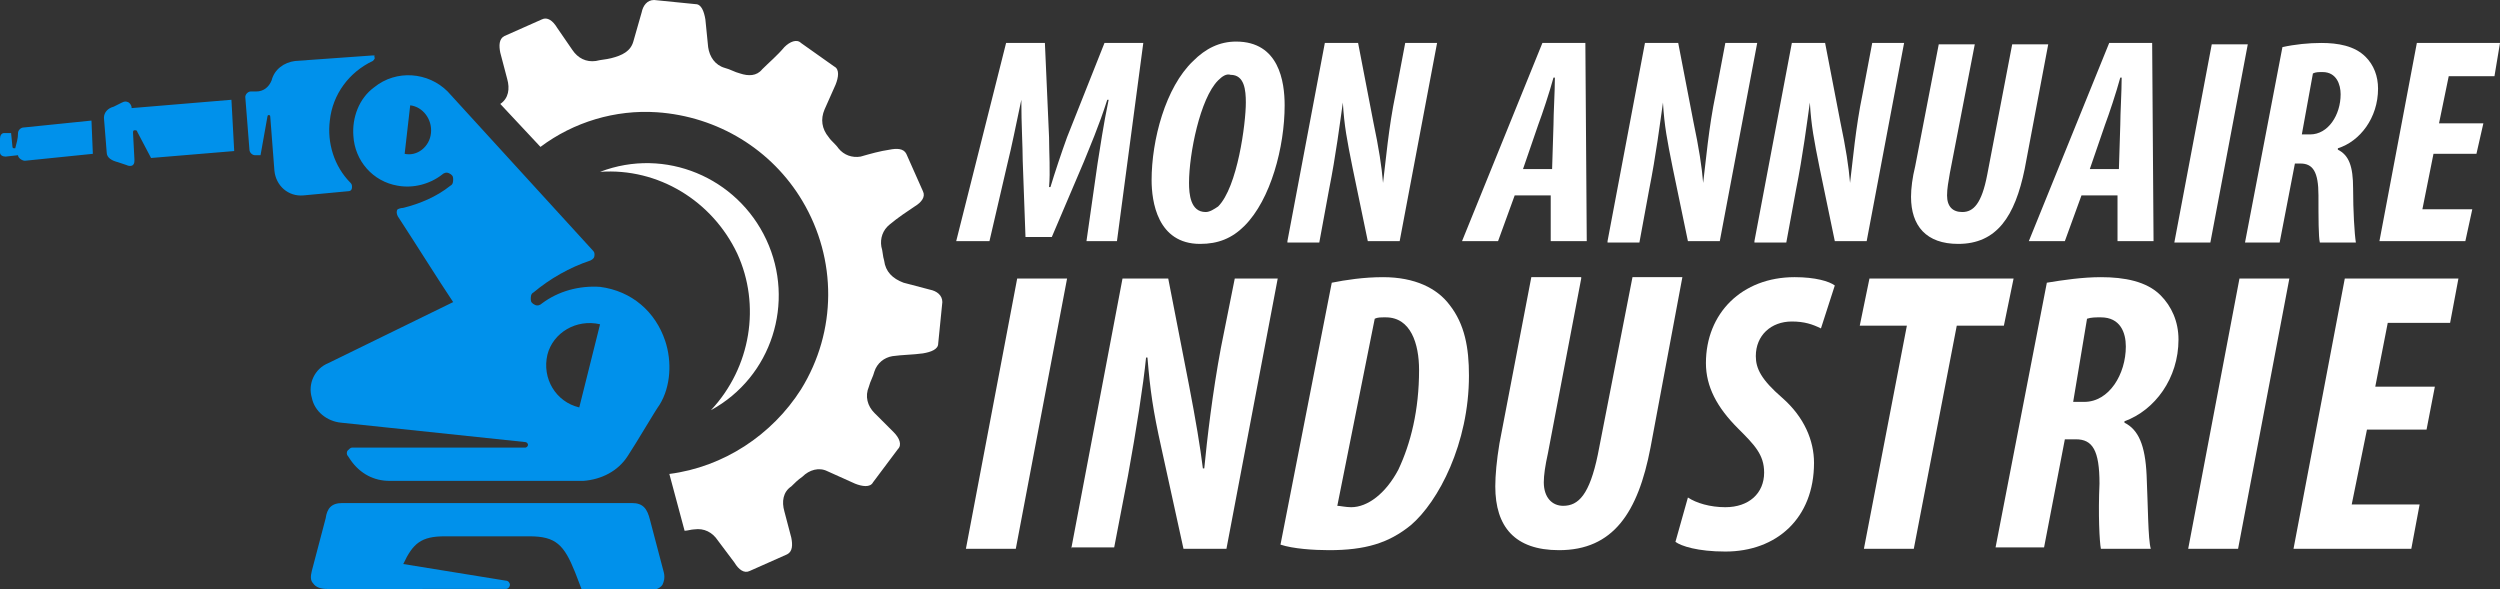
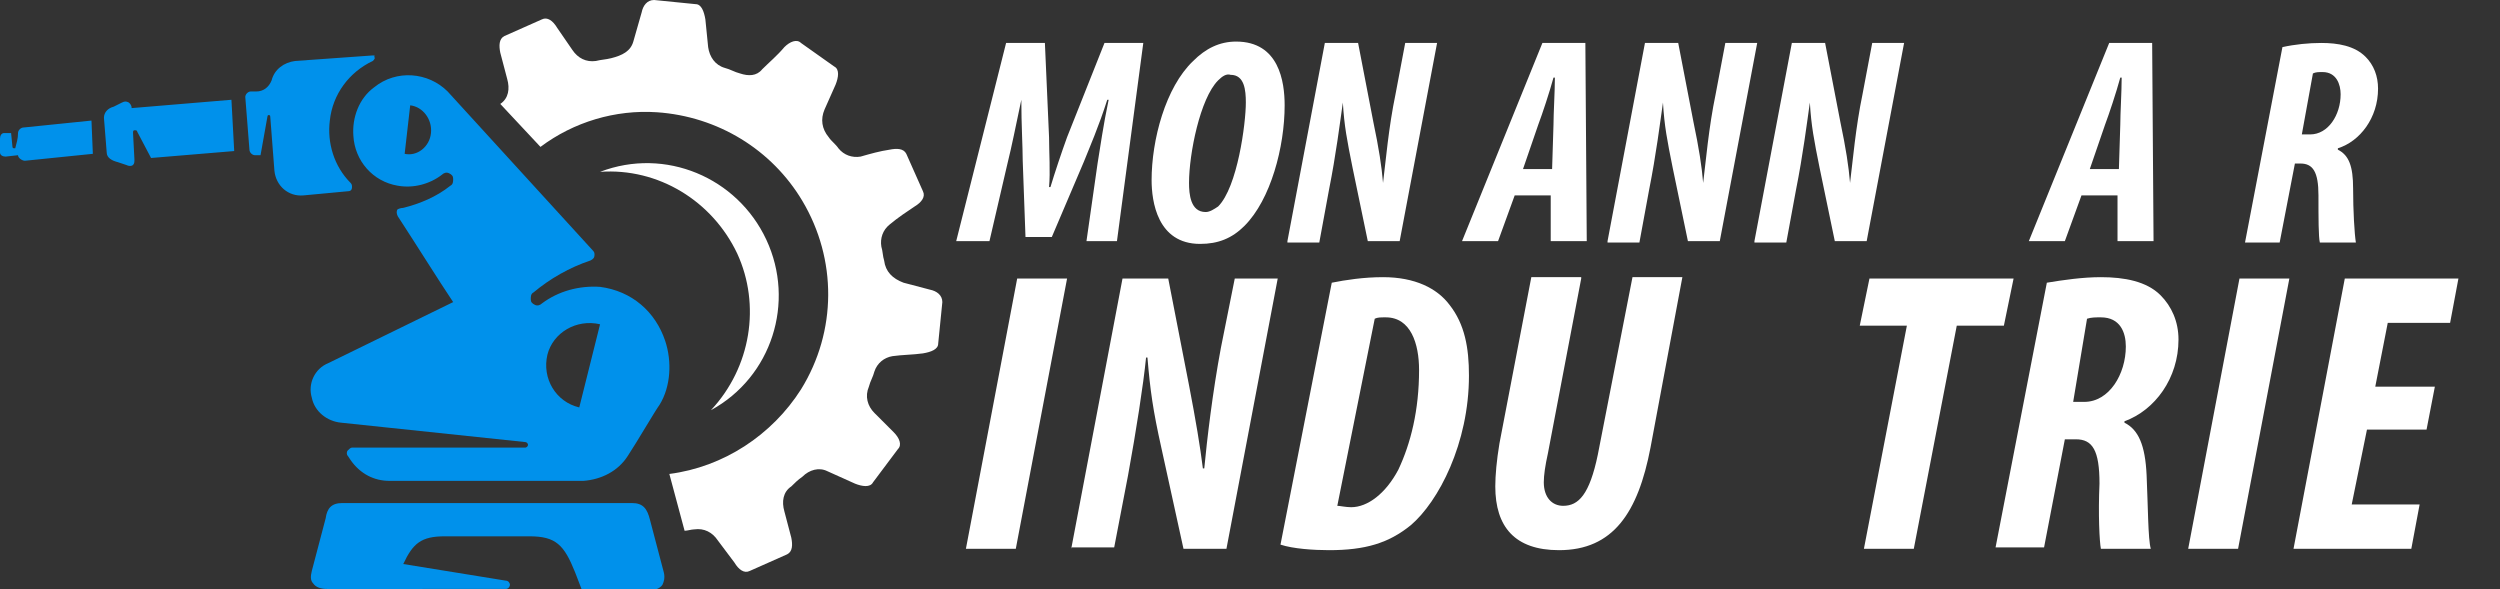
<svg xmlns="http://www.w3.org/2000/svg" version="1.1" id="Layer_1" x="0px" y="0px" width="180.4px" height="42.5px" viewBox="0 0 180.4 42.5" style="enable-background:new 0 0 180.4 42.5;" xml:space="preserve">
  <rect x="0" y="0" width="180.4" height="42.5" fill="#333333" stroke="none" />
  <style type="text/css">
	.st0{fill-rule:evenodd;clip-rule:evenodd;fill:#FFFFFF;}
	.st1{fill-rule:evenodd;clip-rule:evenodd;fill:#0091EB;}
	.st2{fill:#FFFFFF;}
</style>
  <g>
    <path class="st0" d="M36.1,7.5c0.6-0.4,0.7-1.1,0.5-1.8l-0.5-1.9c-0.1-0.5-0.1-1,0.3-1.2l2.7-1.2c0.4-0.2,0.8,0.1,1.1,0.6l1.1,1.6   c0.4,0.6,1,0.9,1.7,0.8c0.4-0.1,0.7-0.1,1.1-0.2C44.9,4,45.5,3.7,45.7,3l0.6-2.1C46.4,0.4,46.7,0,47.2,0l3,0.3   c0.4,0,0.6,0.5,0.7,1.1l0.2,2c0.1,0.7,0.5,1.3,1.2,1.5c0.4,0.1,0.7,0.3,1.1,0.4c0.6,0.2,1.2,0.2,1.6-0.3c0.5-0.5,1.1-1,1.6-1.6   c0.4-0.4,0.9-0.6,1.2-0.3l2.4,1.7c0.4,0.2,0.3,0.8,0.1,1.3l-0.8,1.8c-0.3,0.7-0.2,1.4,0.3,2c0.2,0.3,0.5,0.5,0.7,0.8   c0.4,0.5,1,0.7,1.6,0.6c0.7-0.2,1.4-0.4,2.1-0.5c0.5-0.1,1-0.1,1.2,0.3l1.2,2.7c0.2,0.4-0.1,0.8-0.6,1.1c-0.6,0.4-1.2,0.8-1.8,1.3   c-0.5,0.4-0.7,1-0.6,1.6c0.1,0.3,0.1,0.7,0.2,1c0.1,0.8,0.6,1.3,1.4,1.6l1.9,0.5c0.5,0.1,0.9,0.4,0.9,0.9l-0.3,3   c0,0.4-0.5,0.6-1.1,0.7c-0.7,0.1-1.5,0.1-2.2,0.2c-0.6,0.1-1.1,0.5-1.3,1.1c-0.1,0.4-0.3,0.7-0.4,1.1c-0.3,0.7-0.1,1.4,0.4,1.9   l1.4,1.4c0.4,0.4,0.6,0.9,0.3,1.2L63,34.8c-0.2,0.4-0.8,0.3-1.3,0.1l-2-0.9c-0.6-0.3-1.3-0.1-1.8,0.4c-0.3,0.2-0.6,0.5-0.8,0.7   c-0.6,0.4-0.7,1.1-0.5,1.8l0.5,1.9c0.1,0.5,0.1,1-0.3,1.2l-2.7,1.2c-0.4,0.2-0.8-0.1-1.1-0.6L51.8,39c-0.4-0.6-1-0.9-1.7-0.8   c-0.2,0-0.5,0.1-0.7,0.1l-1.1-4.1c3.9-0.5,7.4-2.8,9.5-6.1c2.6-4.2,2.6-9.4,0.1-13.6c-2.2-3.7-6.1-6.1-10.5-6.4   c-3-0.2-6,0.7-8.4,2.5L36.1,7.5L36.1,7.5z M51.3,29.6c4.4-2.4,6.1-7.8,4-12.3c-2.1-4.5-7.3-6.7-12-4.9c4.2-0.3,8.1,2.1,9.9,5.9   C54.9,22,54.2,26.5,51.3,29.6z" />
    <path class="st1" d="M24.7,36.3h20.9c0.8,0,1.1,0.4,1.3,1.2l1,3.8c0.1,0.4,0,0.7-0.1,0.9c-0.2,0.3-0.6,0.4-1,0.4H42l-0.5-1.3   c-0.8-2-1.4-2.6-3.3-2.6h-6.1c-1.7,0-2.3,0.5-3,2l7.4,1.2c0.2,0,0.3,0.2,0.3,0.3c0,0.1-0.1,0.3-0.3,0.3H23.6c-0.4,0-0.8-0.1-1-0.4   c-0.2-0.2-0.2-0.5-0.1-0.9l1-3.8C23.6,36.7,23.9,36.3,24.7,36.3L24.7,36.3z M29.1,15c1.2-0.3,2.4-0.8,3.4-1.6   c0.2-0.1,0.2-0.3,0.2-0.5c0-0.2-0.1-0.3-0.3-0.4c-0.2-0.1-0.4,0-0.5,0.1c-0.9,0.7-2.1,1-3.2,0.8c-1.8-0.3-3.1-1.8-3.2-3.6   c-0.1-1.3,0.4-2.7,1.5-3.5c1.6-1.3,3.9-1.1,5.3,0.3l10.5,11.5c0.1,0.1,0.1,0.2,0.1,0.3c0,0.2-0.1,0.3-0.3,0.4   c-1.5,0.5-2.9,1.3-4.1,2.3c-0.2,0.1-0.2,0.3-0.2,0.5c0,0.2,0.1,0.3,0.3,0.4c0.2,0.1,0.4,0,0.5-0.1c1.2-0.9,2.7-1.3,4.2-1.2   c2.3,0.3,4,1.8,4.7,3.9c0.5,1.5,0.4,3.3-0.4,4.6c-0.3,0.4-1.7,2.8-2.3,3.7c-0.7,1.1-1.9,1.7-3.2,1.8l-14,0c-1.1,0-2.1-0.5-2.8-1.5   l-0.2-0.3c-0.1-0.1-0.1-0.3,0-0.4c0.1-0.1,0.2-0.2,0.3-0.2c4.2,0,8.3,0,12.5,0c0.1,0,0.2-0.1,0.2-0.2c0-0.1-0.1-0.2-0.2-0.2   l-13.3-1.4c-1-0.1-1.9-0.8-2.1-1.8c-0.3-1,0.2-2.1,1.2-2.5l9-4.4c-1.2-1.8-2.5-3.9-4-6.2c-0.1-0.2-0.1-0.4,0-0.5   C28.7,15.1,28.9,15,29.1,15L29.1,15z M6.7,11.1l-4.9,0.5c-0.2,0-0.5-0.2-0.5-0.4l-0.9,0.1c-0.2,0-0.4-0.1-0.4-0.3L0,10   c0-0.2,0.1-0.4,0.3-0.4l0.5,0l0.1,1c0,0,0,0.1,0.1,0.1c0,0,0.1,0,0.1,0c0.1-0.4,0.2-0.7,0.2-1.1c0-0.2,0.2-0.4,0.4-0.4l4.9-0.5   L6.7,11.1L6.7,11.1z M31.1,9.6c0.1-1-0.6-1.9-1.5-2l-0.4,3.5C30.1,11.3,31,10.6,31.1,9.6L31.1,9.6z M39.5,25.6   c-0.4,1.7,0.6,3.4,2.3,3.8l1.5-6C41.6,23,39.9,24,39.5,25.6L39.5,25.6z M25.1,13.8c0.2,0,0.3-0.1,0.3-0.3c0-0.1,0-0.2-0.1-0.3   c-1.2-1.2-1.7-2.9-1.5-4.5c0.2-1.9,1.4-3.5,3.1-4.3c0.1-0.1,0.2-0.2,0.1-0.3C27.1,4,27,4,26.9,4l-5.6,0.4c-0.8,0.1-1.5,0.6-1.7,1.4   c-0.2,0.5-0.6,0.8-1.1,0.8l-0.4,0c-0.2,0-0.4,0.2-0.4,0.4l0.3,3.8c0,0.2,0.2,0.4,0.4,0.4l0.4,0l0.5-2.8c0-0.1,0.1-0.1,0.1-0.1   c0.1,0,0.1,0.1,0.1,0.1c0.1,1.3,0.2,2.6,0.3,3.9c0.1,1.1,1,1.9,2.1,1.8L25.1,13.8L25.1,13.8z M16.9,10.9l-6,0.5l-1-1.9   c0-0.1-0.1-0.1-0.2-0.1c-0.1,0-0.1,0.1-0.1,0.2l0.1,1.9c0,0.2,0,0.3-0.1,0.4c-0.1,0.1-0.3,0.1-0.5,0l-0.6-0.2   c-0.4-0.1-0.8-0.3-0.8-0.7L7.5,8.5c0-0.4,0.3-0.7,0.7-0.8l0.6-0.3c0.2-0.1,0.3-0.1,0.5,0c0.1,0.1,0.2,0.2,0.2,0.4l7.2-0.6   L16.9,10.9z" />
  </g>
  <g>
    <path class="st2" d="M78.4,17.4l0.8-5.6c0.2-1.2,0.4-2.7,0.8-4.6h-0.1c-0.6,1.9-1.3,3.5-1.7,4.5l-2.3,5.4h-1.9l-0.2-5.5   c0-1-0.1-2.6-0.1-4.4h0c-0.4,1.9-0.7,3.4-1,4.6l-1.3,5.6H69l3.6-14.3h2.8l0.3,6.8c0,1.1,0.1,2.5,0,3.6h0.1c0.3-1,0.8-2.5,1.2-3.6   l2.7-6.8h2.8l-1.9,14.3H78.4z" />
    <path class="st2" d="M92.7,7.6c0,3-1,6.8-2.9,8.7c-0.9,0.9-1.9,1.3-3.2,1.3c-3.1,0-3.5-3.1-3.5-4.6c0-2.9,1-6.7,3-8.6   C87,3.5,88,3,89.2,3C92.3,3,92.7,5.9,92.7,7.6z M87.9,5.8c-1.3,1.3-2.1,5.3-2.1,7.4c0,0.8,0.1,2.1,1.2,2.1c0.3,0,0.6-0.2,0.9-0.4   c1.4-1.4,2-6,2-7.5c0-0.9-0.1-2-1.1-2C88.5,5.3,88.2,5.5,87.9,5.8z" />
    <path class="st2" d="M92.9,17.4l2.7-14.3h2.4l1.1,5.7c0.4,1.9,0.6,3.2,0.7,4.4h0c0.2-1.6,0.4-4,0.9-6.4l0.7-3.7h2.3L101,17.4h-2.3   l-1.1-5.3c-0.4-2-0.6-3-0.7-4.7h0c-0.2,1.4-0.5,3.8-1,6.3l-0.7,3.8H92.9z" />
    <path class="st2" d="M109.3,14.1l-1.2,3.3h-2.6l5.8-14.3h3.1l0.1,14.3h-2.6l0-3.3H109.3z M112,12.2l0.1-3.2c0-0.8,0.1-2.4,0.1-3.4   h-0.1c-0.3,1.1-0.8,2.6-1.1,3.4l-1.1,3.2H112z" />
    <path class="st2" d="M116,17.4l2.7-14.3h2.4l1.1,5.7c0.4,1.9,0.6,3.2,0.7,4.4h0c0.2-1.6,0.4-4,0.9-6.4l0.7-3.7h2.3l-2.7,14.3h-2.3   l-1.1-5.3c-0.4-2-0.6-3-0.7-4.7h0c-0.2,1.4-0.5,3.8-1,6.3l-0.7,3.8H116z" />
    <path class="st2" d="M126.6,17.4l2.7-14.3h2.4l1.1,5.7c0.4,1.9,0.6,3.2,0.7,4.4h0c0.2-1.6,0.4-4,0.9-6.4l0.7-3.7h2.3l-2.7,14.3   h-2.3l-1.1-5.3c-0.4-2-0.6-3-0.7-4.7h0c-0.2,1.4-0.5,3.8-1,6.3l-0.7,3.8H126.6z" />
-     <path class="st2" d="M142.5,3.2l-1.8,9.3c-0.1,0.6-0.2,1.1-0.2,1.6c0,0.8,0.4,1.2,1.1,1.2c0.8,0,1.4-0.6,1.8-2.7l1.8-9.4h2.6   l-1.7,9c-0.7,3.4-2,5.4-4.8,5.4c-2.3,0-3.4-1.3-3.4-3.4c0-0.6,0.1-1.4,0.3-2.2l1.7-8.8H142.5z" />
    <path class="st2" d="M150.2,14.1l-1.2,3.3h-2.6l5.8-14.3h3.1l0.1,14.3h-2.6l0-3.3H150.2z M152.9,12.2L153,9c0-0.8,0.1-2.4,0.1-3.4   h-0.1c-0.3,1.1-0.8,2.6-1.1,3.4l-1.1,3.2H152.9z" />
-     <path class="st2" d="M162.2,3.2l-2.7,14.3h-2.6l2.7-14.3H162.2z" />
    <path class="st2" d="M164.7,3.4c0.9-0.2,1.9-0.3,2.8-0.3c1.2,0,2.4,0.2,3.2,1c0.6,0.6,0.9,1.4,0.9,2.3c0,2.1-1.3,3.8-2.9,4.3v0.1   c0.8,0.4,1.1,1.2,1.1,2.8c0,1.6,0.1,3.3,0.2,3.9h-2.6c-0.1-0.4-0.1-1.8-0.1-3.4c0-1.7-0.4-2.3-1.3-2.3h-0.4l-1.1,5.7H162L164.7,3.4   z M166.1,9.7h0.6c1.3,0,2.2-1.4,2.2-2.9c0-0.7-0.3-1.6-1.3-1.6c-0.3,0-0.5,0-0.7,0.1L166.1,9.7z" />
-     <path class="st2" d="M178.7,11.1h-3.1l-0.8,4h3.6l-0.5,2.3h-6.2l2.7-14.3h6L180,5.5h-3.3L176,8.9h3.2L178.7,11.1z" />
    <path class="st2" d="M77,20.1l-3.7,19.5h-3.6l3.7-19.5H77z" />
    <path class="st2" d="M77.3,39.6l3.7-19.5h3.3l1.5,7.7c0.5,2.6,0.8,4.4,1,6h0.1c0.2-2.1,0.6-5.5,1.2-8.7l1-5h3.1l-3.7,19.5h-3.1   l-1.6-7.3c-0.6-2.7-0.8-4.1-1-6.5h-0.1c-0.2,2-0.7,5.2-1.3,8.5l-1,5.2H77.3z" />
    <path class="st2" d="M96.1,20.4c1-0.2,2.3-0.4,3.7-0.4c2.3,0,3.9,0.8,4.8,2c1.1,1.4,1.4,3.1,1.4,5.1c0,4.9-2.2,9.1-4.2,10.8   c-1.6,1.3-3.3,1.8-5.9,1.8c-1.1,0-2.6-0.1-3.5-0.4L96.1,20.4z M96.5,36.5c0.2,0,0.6,0.1,1,0.1c1.2,0,2.5-1,3.4-2.7   c0.9-1.9,1.5-4.3,1.5-7.2c0-1.9-0.6-3.8-2.4-3.8c-0.4,0-0.6,0-0.8,0.1L96.5,36.5z" />
    <path class="st2" d="M114.1,20.1l-2.4,12.6c-0.2,0.9-0.3,1.6-0.3,2.1c0,1.1,0.6,1.7,1.4,1.7c1.1,0,1.9-0.8,2.5-3.7l2.5-12.8h3.6   l-2.3,12.3c-0.9,4.7-2.7,7.4-6.6,7.4c-3.2,0-4.6-1.7-4.6-4.6c0-0.8,0.1-1.9,0.3-3.1l2.3-12H114.1z" />
-     <path class="st2" d="M121.8,35.9c0.6,0.4,1.6,0.7,2.7,0.7c1.7,0,2.8-1,2.8-2.5c0-1.3-0.7-2-1.9-3.2c-1.5-1.5-2.3-3-2.3-4.7   c0-3.6,2.6-6.2,6.4-6.2c1.5,0,2.5,0.3,2.9,0.6l-1,3.1c-0.6-0.3-1.2-0.5-2.1-0.5c-1.5,0-2.6,1-2.6,2.5c0,0.9,0.4,1.7,1.9,3   c1.6,1.4,2.3,3.1,2.3,4.7c0,4-2.7,6.4-6.4,6.4c-2,0-3.2-0.4-3.6-0.7L121.8,35.9z" />
    <path class="st2" d="M137.6,23.5h-3.4l0.7-3.4h10.4l-0.7,3.4h-3.4l-3.1,16.1h-3.6L137.6,23.5z" />
    <path class="st2" d="M147.7,20.4c1.2-0.2,2.6-0.4,3.9-0.4c1.7,0,3.3,0.3,4.3,1.3c0.8,0.8,1.3,1.9,1.3,3.2c0,2.8-1.7,5.1-3.9,5.9   v0.1c1,0.5,1.5,1.6,1.6,3.8c0.1,2.2,0.1,4.6,0.3,5.3h-3.6c-0.1-0.5-0.2-2.5-0.1-4.7c0-2.4-0.5-3.2-1.7-3.2H149l-1.5,7.8H144   L147.7,20.4z M149.6,29h0.8c1.8,0,3-2,3-4c0-1-0.4-2.1-1.8-2.1c-0.4,0-0.7,0-1,0.1L149.6,29z" />
    <path class="st2" d="M165.2,20.1l-3.7,19.5h-3.6l3.7-19.5H165.2z" />
    <path class="st2" d="M175.1,31h-4.3l-1.1,5.4h4.9l-0.6,3.2h-8.5l3.7-19.5h8.2l-0.6,3.2h-4.5l-0.9,4.6h4.3L175.1,31z" />
  </g>
</svg>